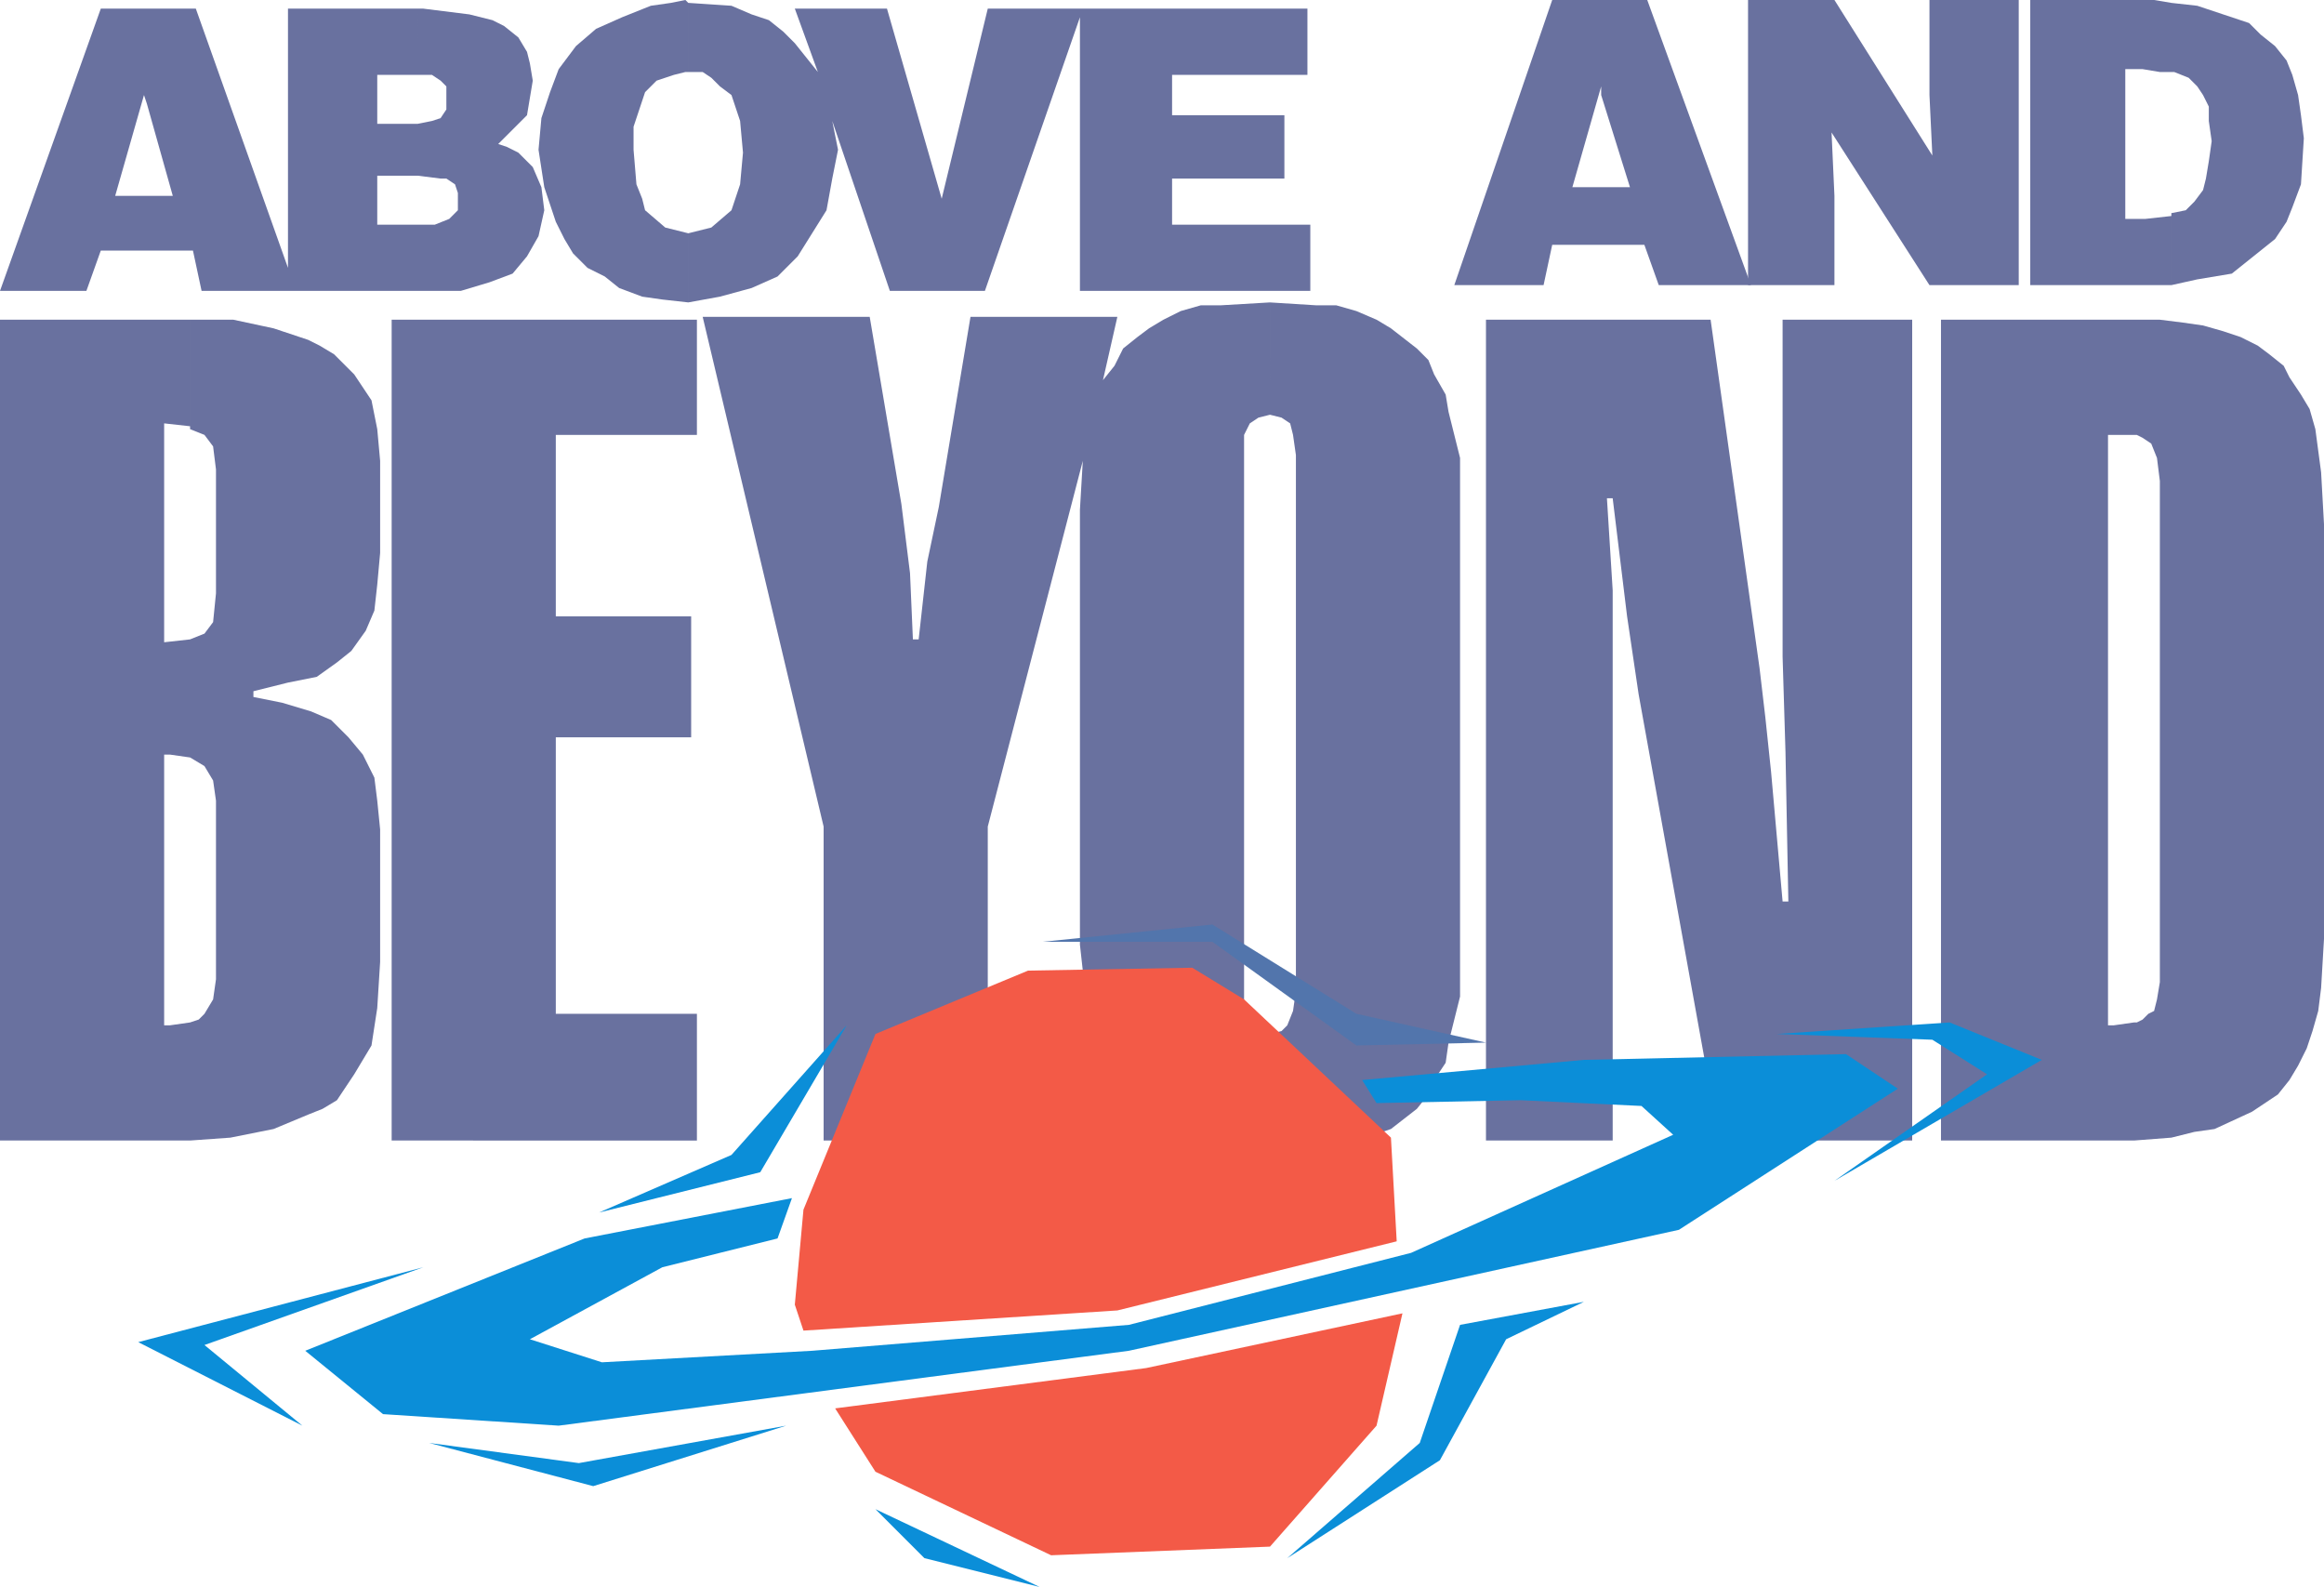
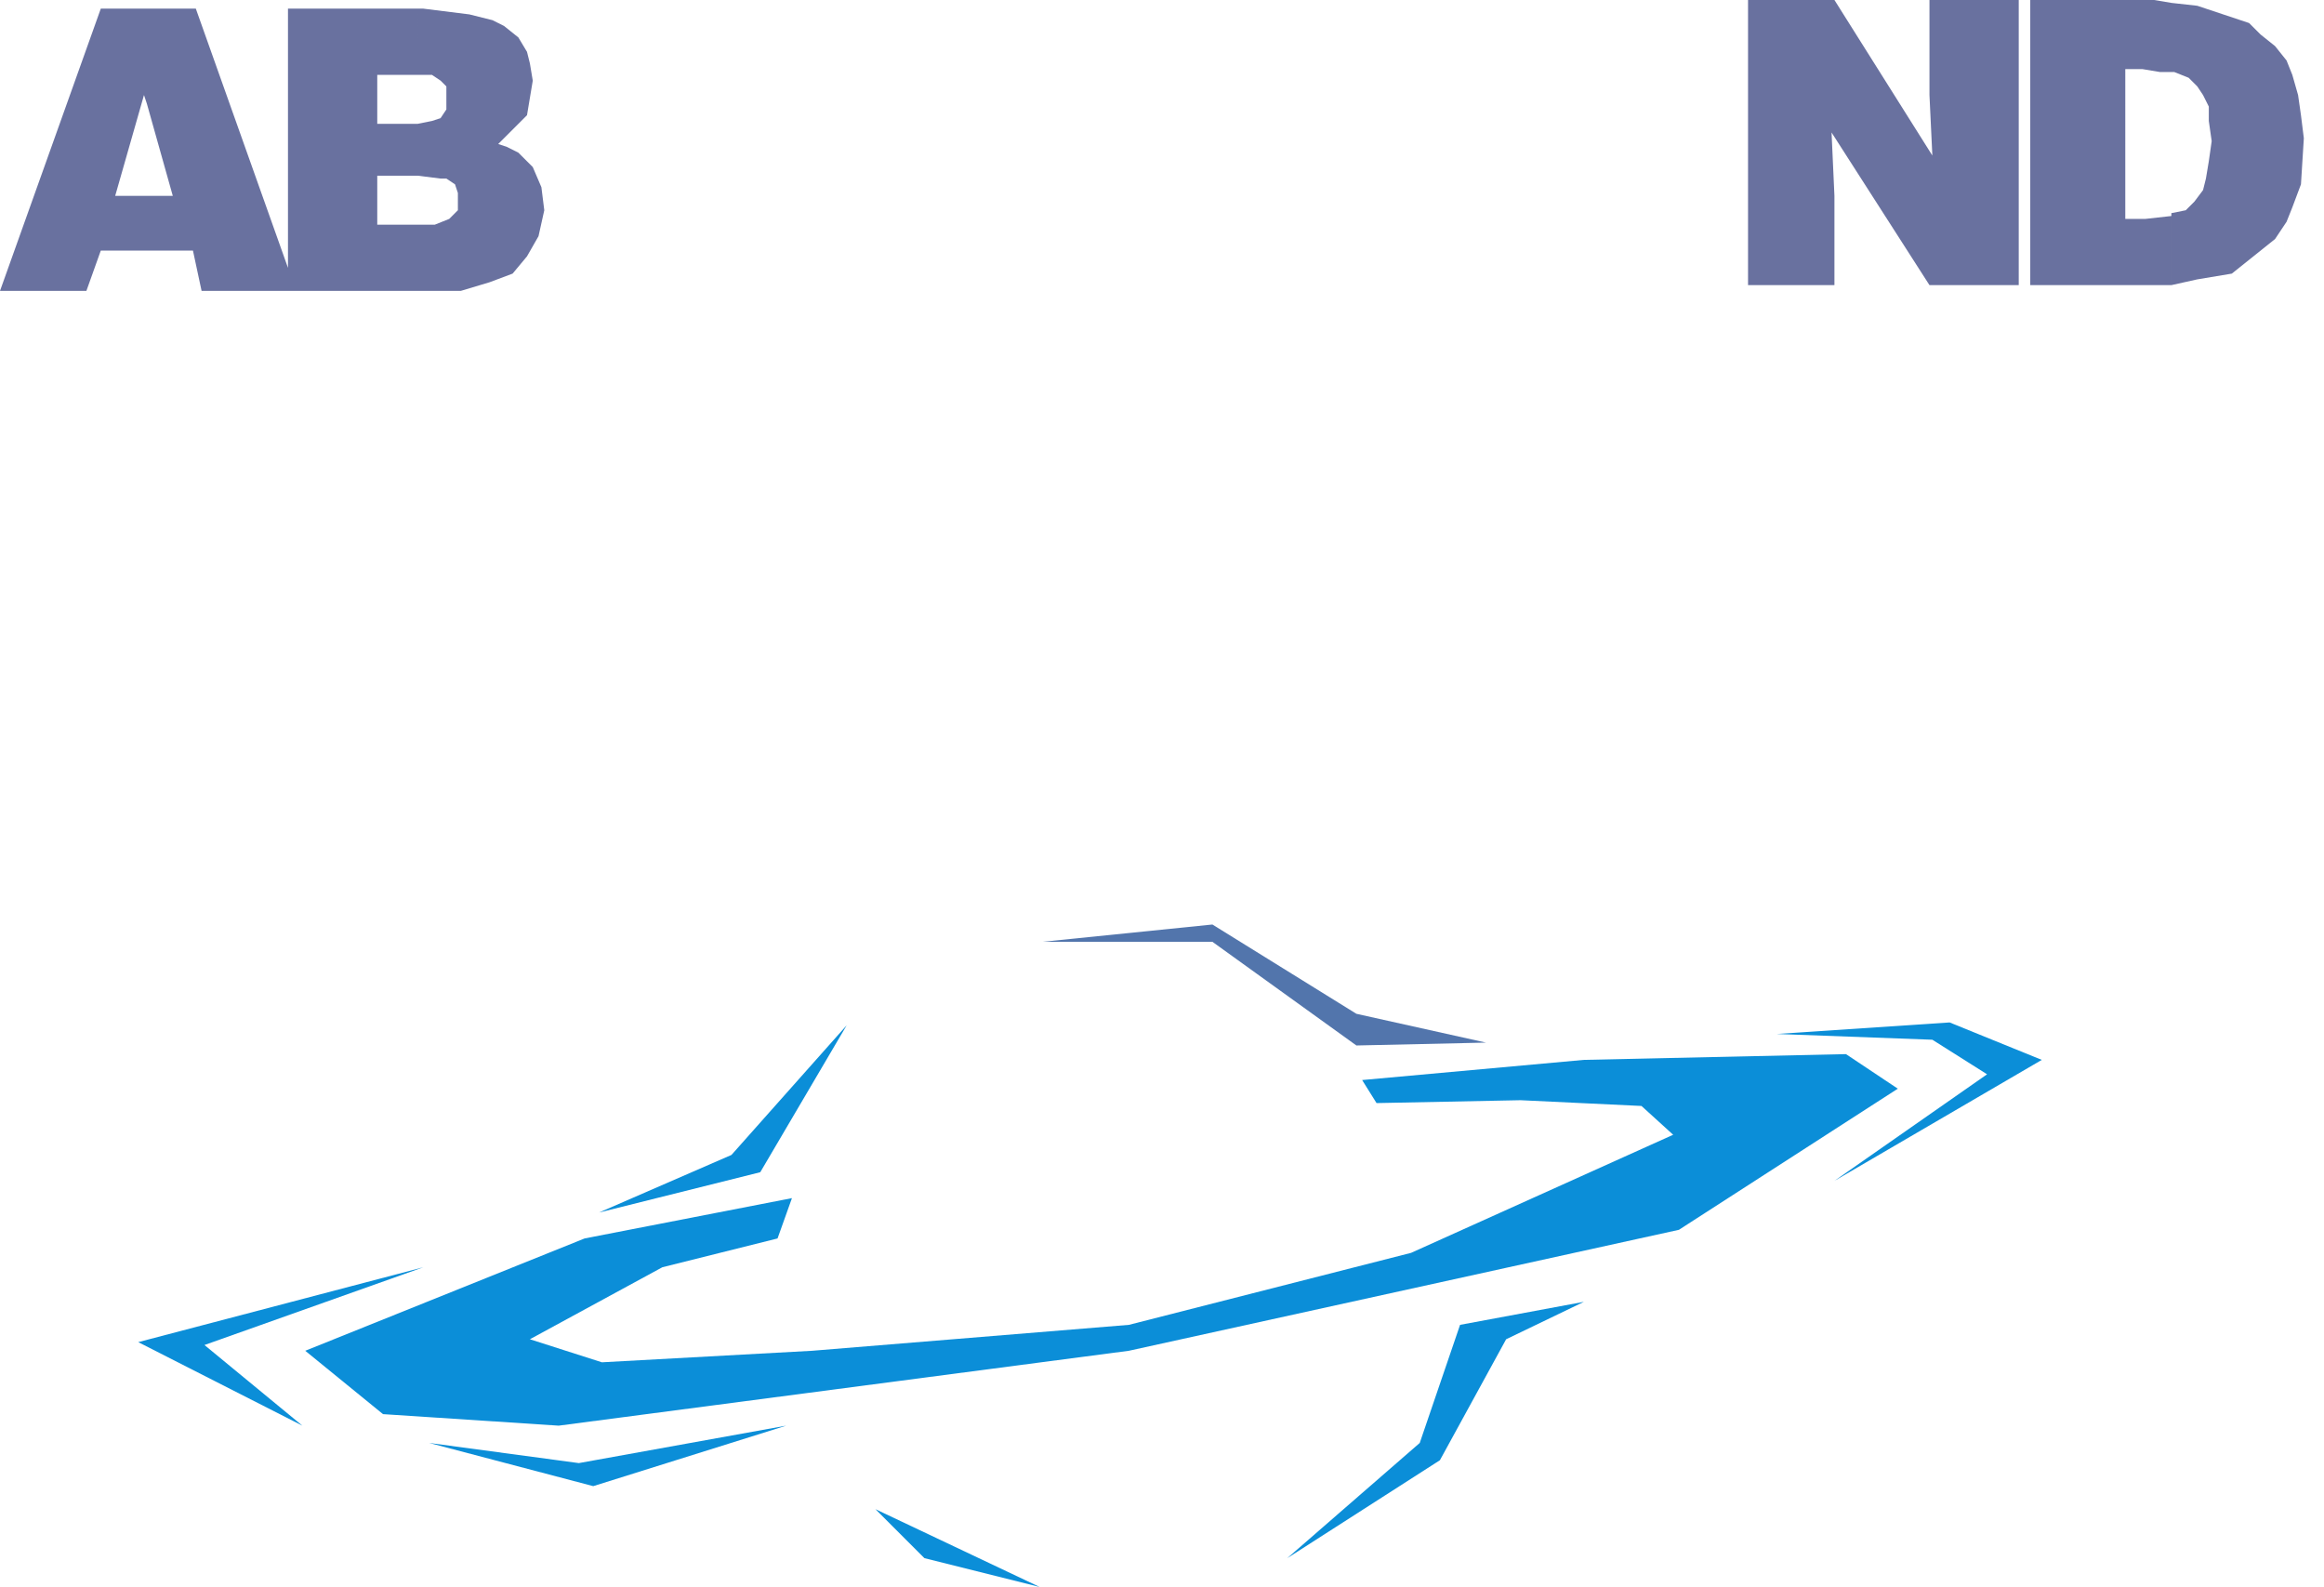
<svg xmlns="http://www.w3.org/2000/svg" width="605.25" height="413.25">
-   <path fill="#69719f" fill-rule="evenodd" d="M179.25 60.75v18l8.25-1.5 8.25-2.25 6.75-3 5.25-5.25 7.5-12 1.5-8.25 1.5-7.5-1.5-7.5 15 44.25h24.75L281.25 4.5v71.25h60V58.5h-36v-12h29.25V30h-29.25V19.5h35.25V2.25h-83.25l-12 49.5L231 2.25h-24l6 16.5-6-7.5-3-3-3.75-3-4.5-1.5-5.25-2.25-11.25-.75v18H183l2.25 1.5 2.25 2.25 3 2.25 2.25 6.75.75 8.25-.75 8.25-2.25 6.75-5.25 4.5-6 1.5m0-42v-18L178.5 0l-3.75.75-5.25.75-7.5 3-6.75 3L150 12l-4.5 6-2.25 6-2.25 6.75-.75 8.25 1.5 9.75 3 9 2.25 4.5 2.25 3.75 3.75 3.75 4.5 2.25 3.75 3 6 2.25 5.25.75 6.75.75v-18l-6-1.5-5.25-4.5-.75-3-1.5-3.75-.75-9v-6l3-9 3-3 4.5-1.5 3-.75h.75" />
  <path fill="#69719f" fill-rule="evenodd" d="M108.75 58.5v17.25H120l7.5-2.25 6-2.25 3.75-4.5 3-5.25 1.5-6.75-.75-6-2.25-5.25-3.75-3.75-3-1.5-2.25-.75 7.5-7.5 1.5-9-.75-4.5-.75-3L135 9.75l-3.75-3-3-1.5-6-1.5-12-1.5h-1.5V19.5h3.75l2.25 1.5 1.5 1.5v6l-1.5 2.25-2.25.75-3.75.75v13.5l6 .75h1.5l2.25 1.5.75 2.25v4.5L117 57l-3.75 1.5h-4.5m0-39V2.25H75v67.5L51 2.25H38.25V27L45 51h-6.75v14.25h12l2.25 10.5h56.25V58.5h-10.5V45.75h10.5v-13.5h-10.5V19.5h10.5M38.25 27V2.25h-12L0 75.75h22.5l3.75-10.5h12V51H30l7.5-26.25.75 2.25M565.5 56.25v18l6.75-1.5 9-1.5 11.25-9 3-4.5L597 54l2.25-6 .75-12-.75-6-.75-5.25-1.5-5.25-1.5-3.75-3-3.75-3.75-3-3-3-13.5-4.5-6.75-.75v18h.75l3.75 1.5 2.25 2.25 1.5 2.25 1.5 3v3.75l.75 5.25-.75 5.25-.75 4.5-.75 3-2.25 3-2.25 2.25-3.75.75v.75m0-37.5v-18L561 0h-32.25v74.25h36.75v-18l-6.75.75h-5.25V18h4.5l4.5.75h3M455.25 0h22.5l25.5 40.5-.75-15.75V0h23.25v74.25H502.5L477 34.5l.75 16.5v23.25h-22.5V0" />
-   <path fill="#69719f" fill-rule="evenodd" d="M417 48.75v15h11.25l3.75 10.5h24L429 0h-12v24.75l7.5 24H417m0-24V0h-12.75l-25.5 74.25H402l2.25-10.5H417v-15h-7.5L417 22.5v2.25m138.75 241.5V297l9.75-.75 6-1.5 5.25-.75 9.75-4.5 6.75-4.5 3-3.75 2.25-3.75 2.25-4.5 1.5-4.5 1.5-5.25.75-6 .75-12.75v-108l-.75-13.5-1.5-11.25-1.5-5.25-2.25-3.75-3-4.5-1.5-3-3.75-3-3-2.25-4.5-2.25-4.5-1.5-5.25-1.5-5.25-.75-6-.75h-6.75v30h.75l1.5.75 2.25 1.5 1.5 3.75.75 6v130.5l-.75 4.5-.75 3-1.5.75-1.5 1.5-1.5.75h-.75m0-153v-30H505.5V297h50.25v-30.75l-5.25.75H549V113.25h6.75M387 297V83.25h58.5L458.25 174l1.5 12.75 1.5 14.25 3 33.75h1.5l-.75-39-.75-24.75V83.25H498V297h-50.25l-21-116.25-3-20.25-3.75-30.75h-1.5l1.5 24V297h-33m-56.25-27.75v31.5l12-.75 10.5-3 9-3 6.75-5.25 3-3.75 1.5-3.75 3-4.5.75-5.25 3-12V119.25l-3-12-.75-4.5-3-5.25-1.5-3.75-3-3-6.75-5.25-3.75-2.25-5.25-2.25-5.25-1.5h-5.25l-12-.75V108l3 .75 2.25 1.5.75 3 .75 5.25V258l-.75 5.25-1.5 3.75-1.5 1.5-3 .75m0-161.25V78.75L318 79.5h-5.25L307.5 81l-4.5 2.25-3.75 2.25-3 2.25-3.75 3-2.25 4.5-3 3.75L291 82.5h-38.25L244.5 132l-3 14.25-2.25 20.25h-1.5l-.75-17.25-2.25-18-8.25-48.75H183l31.5 132.75V297h42.75v-81.75L282 120l-.75 12.75V246l1.5 13.5 1.5 12 3.75 9.75 4.5 7.5 6.75 5.25 3.75 2.25 4.5.75 10.5 3 12.75.75v-31.5l-3-.75-2.25-2.25-1.5-3v-150l1.5-3 2.25-1.5 3-.75M102 297V83.25h79.5v30h-36.75v47.25H180V192h-35.25v72h36.75v33H102m-52.5-30.75V297l10.5-.75L71.25 294l9-3.75 3.75-1.5 3.75-2.25 4.5-6.75 4.5-7.5 1.5-9.75.75-12V216l-.75-7.5-.75-6-3-6-3.75-4.5-4.5-4.5-5.25-2.25-7.5-2.25-7.5-1.5V180l9-2.25 7.5-1.5 5.25-3.75 3.75-3 3.75-5.25L97.5 159l.75-6.75L99 144v-24l-.75-8.25-1.5-7.5-4.5-6.75L87 92.25 83.25 90l-3-1.5-9-3-10.5-2.25H49.5v28.5l3.75 1.5 2.25 3 .75 6v32.25l-.75 7.5-2.25 3-3.75 1.5v30.75l3.75 2.25 2.25 3.75.75 5.25V255l-.75 5.25-2.25 3.75-1.5 1.5-2.25.75m0-154.5v-28.5H0V297h49.5v-30.75l-5.25.75h-1.5v-70.5h1.5l5.25.75V166.5l-6.75.75v-57l6.75.75v.75" />
-   <path fill="#f35a47" fill-rule="evenodd" d="m310.5 252 13.5 8.25 38.25 36 1.5 27-72.75 18-81.75 5.25-2.25-6.75 2.25-24.75L228 269.25l39.75-16.5 42.75-.75m54.75 90-6.75 29.25-27.75 31.5-57 2.25L228 383.25l-10.5-16.5 81-10.5L365.25 342" />
  <path fill="#0b8ed8" fill-rule="evenodd" d="m202.5 322.5-30 7.5-34.5 18.75 18.75 6 54.75-3L294 345l73.5-18.75 68.25-30.75-8.25-7.5-31.5-1.5-37.5.75-3.75-6L412.5 276l68.25-1.5 13.5 9-57 36.75L294 351.75l-148.5 19.5-45.75-3-20.25-16.5 72.75-29.25 54-10.5-3.75 10.5m-46.5-6.75 42-10.5L220.5 267l-30 33.75-34.5 15" />
  <path fill="#5275ac" fill-rule="evenodd" d="m315.75 240.75-44.25 4.5h44.25l37.5 27 33.75-.75-33.75-7.5-37.5-23.25" />
  <path fill="#0b8ed8" fill-rule="evenodd" d="m110.25 330-57 20.25 25.5 21L36 349.5l74.25-19.5m44.25 57 50.25-15.75-54 9.75-39-5.25L154.5 387m180.75 18.75 34.5-30 10.5-30.75 32.25-6-20.25 9.75-17.25 31.5-39.75 25.5m127.5-136.5 40.5 1.5 14.25 9-39.75 27.75 54-31.5-24-9.75-45 3M228 393l42.75 20.25-30-7.5zm0 0" />
</svg>